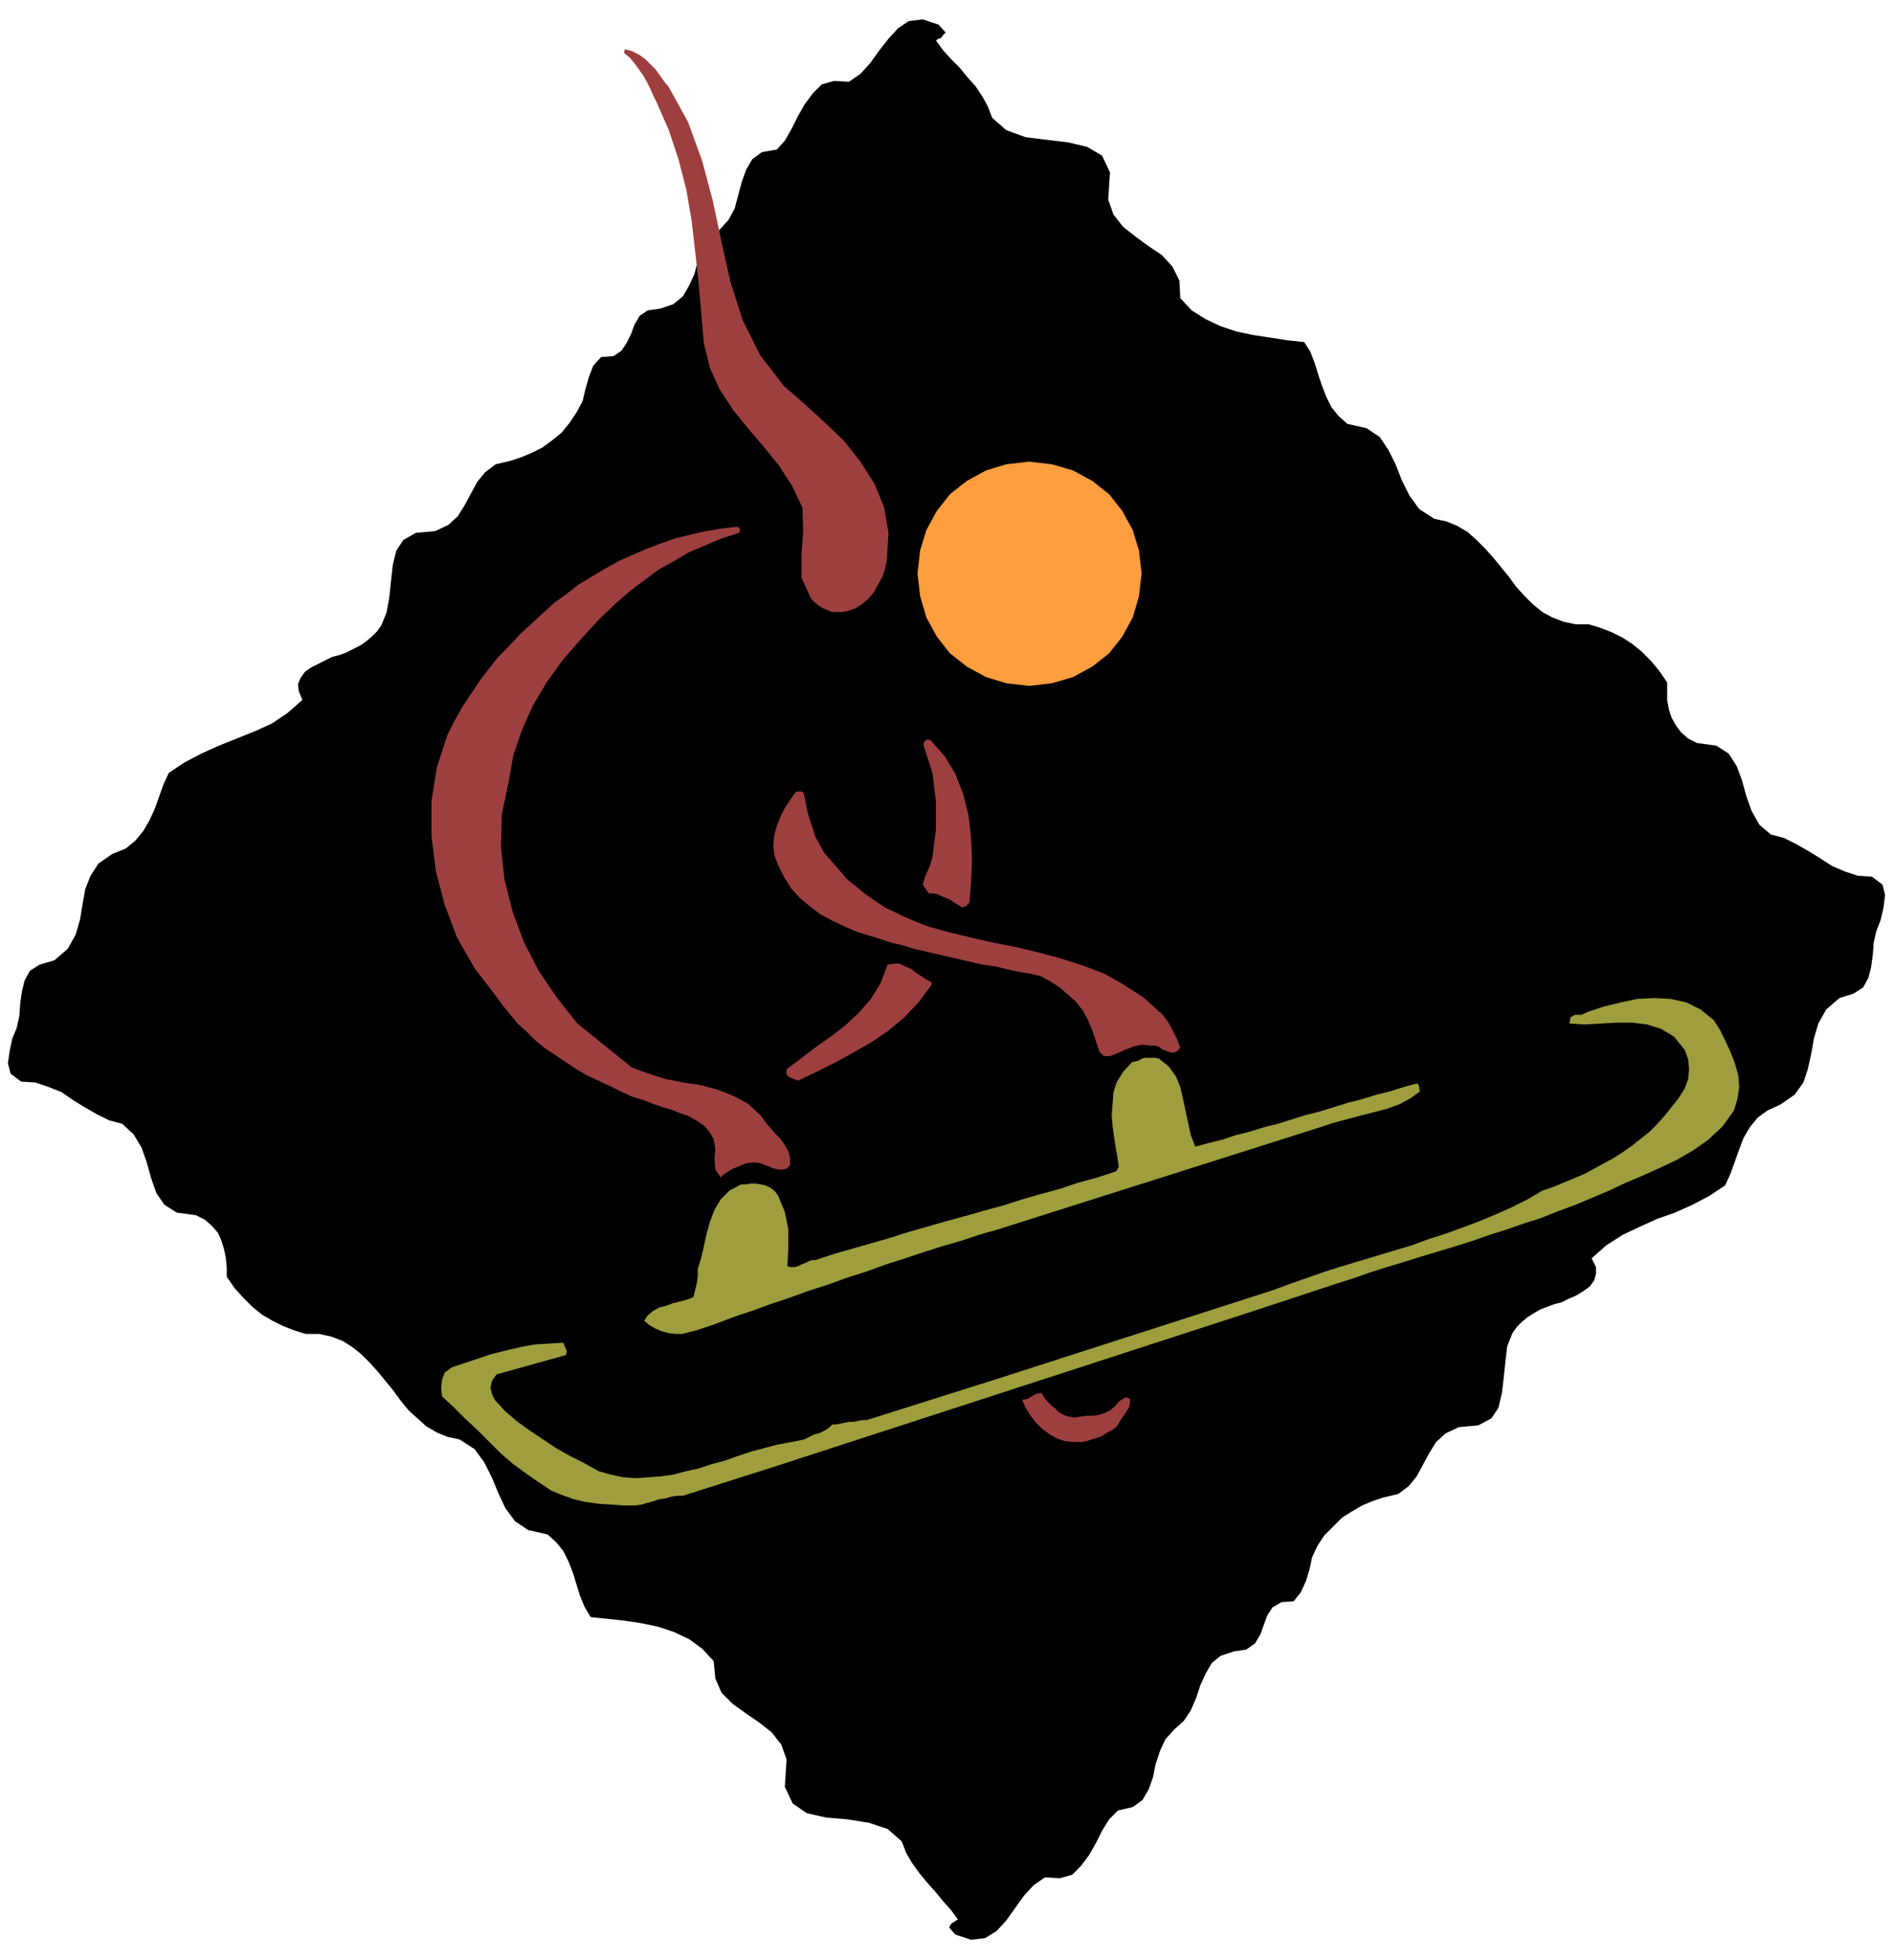
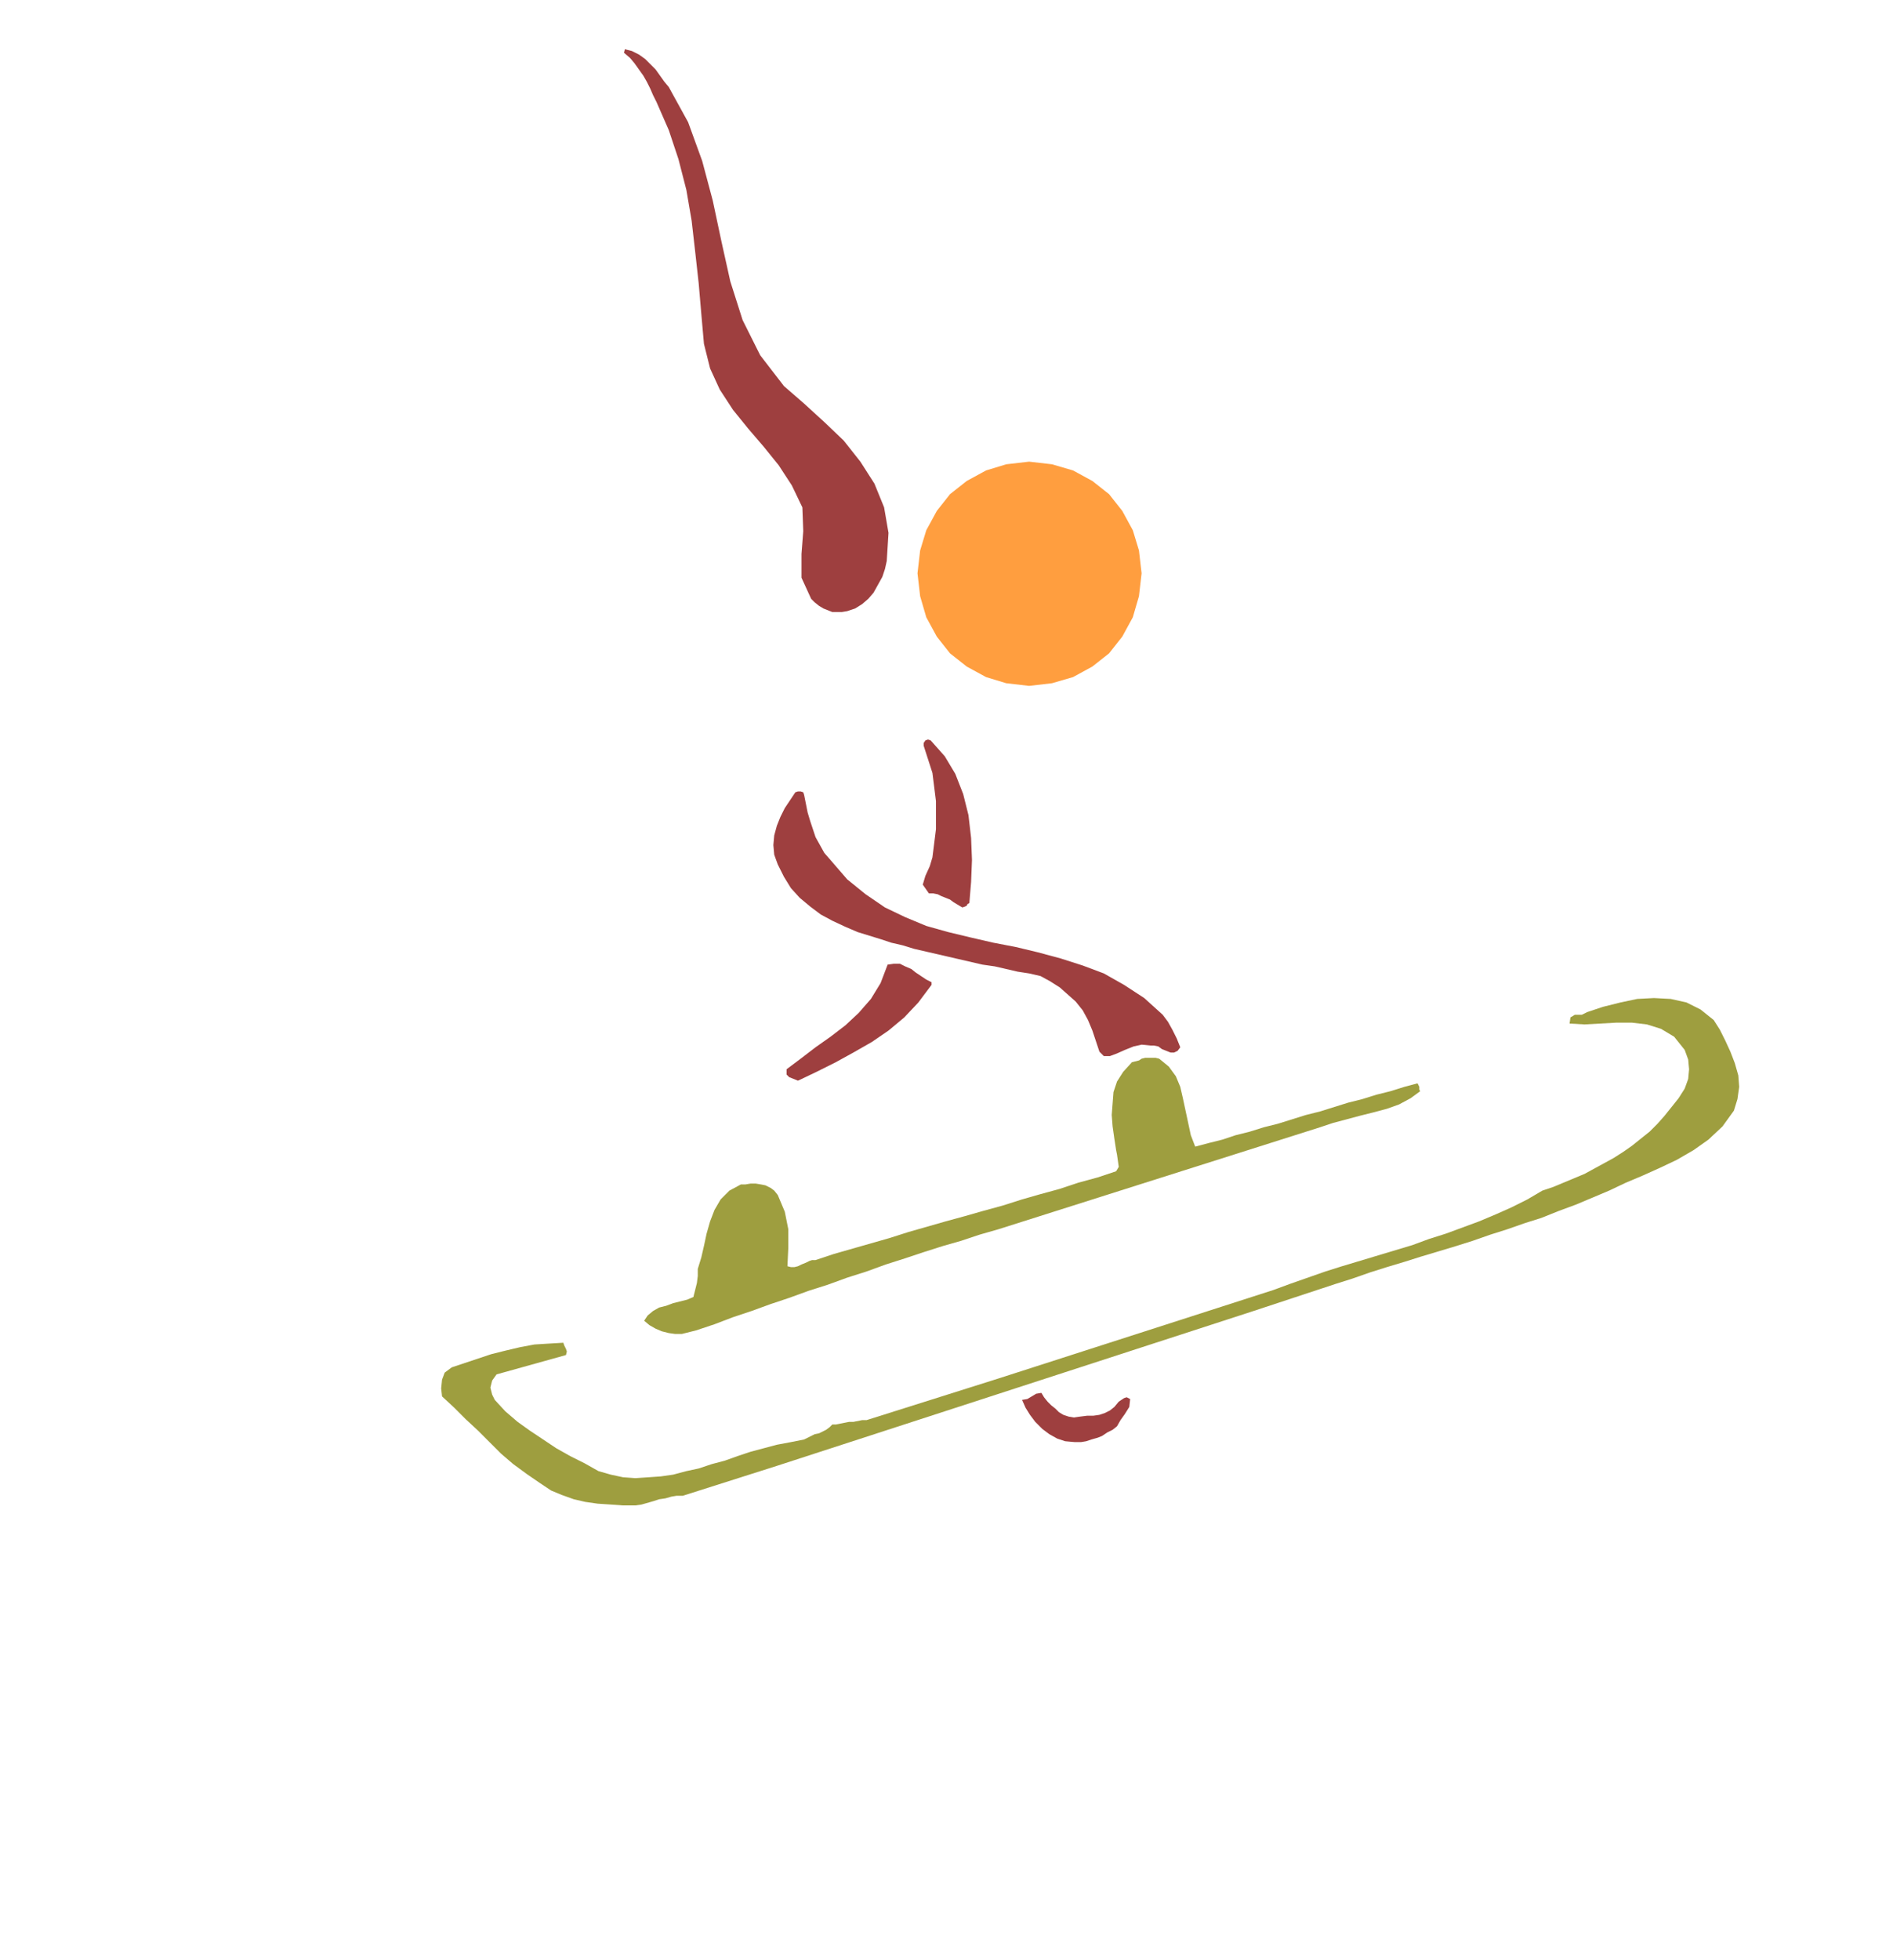
<svg xmlns="http://www.w3.org/2000/svg" width="2.154in" height="2.229in" fill-rule="evenodd" stroke-linecap="round" preserveAspectRatio="none" viewBox="0 0 2154 2229">
  <style>.pen1{stroke:none}.brush3{fill:#9e9e3f}.brush4{fill:#9e3f3f}</style>
-   <path d="m1897 776-9-13-9-11-11-11-11-9-11-7-12-6-13-5-13-4h-15l-14-3-13-5-11-6-11-9-9-9-10-11-8-11-9-11-9-11-9-10-10-10-10-9-12-7-12-5-14-3-17-11-11-15-9-18-7-18-8-16-10-15-15-10-22-5-10-9-8-10-6-12-5-13-4-12-4-13-5-13-7-11-19-2-19-3-20-3-19-4-18-6-17-8-16-10-13-14-1-20-8-16-12-13-15-10-15-11-14-11-11-14-6-17 2-31-9-19-17-10-21-5-25-3-24-3-22-8-16-14-5-13-6-11-8-12-9-10-9-11-10-10-9-10-8-11 3-2 3-1 2-3 3-3-8-9-18-6-16 2-12 8-11 12-11 14-10 14-11 12-13 9-17-1-14 4-10 10-9 12-8 14-7 14-8 14-9 10-17 3-11 8-7 12-5 14-4 15-4 15-7 13-10 11-11 10-8 12-6 14-4 15-6 13-7 12-11 9-15 5-14 2-9 6-6 10-4 11-5 10-6 9-9 6-14 1-9 10-5 13-4 14-3 13-7 13-8 12-9 11-11 9-11 8-12 6-12 5-12 4-17 4-12 9-9 11-7 13-7 13-8 13-11 10-15 7-22 2-14 8-8 12-4 16-2 18-2 19-3 17-6 15-5 7-6 6-6 5-7 5-8 4-8 4-8 3-8 2-8 4-8 4-8 4-7 5-5 7-3 7 1 8 4 10-17 15-18 12-20 9-20 8-20 8-20 9-19 10-18 12-6 13-5 14-5 14-6 13-7 12-9 11-11 9-15 6-16 11-9 14-6 15-3 17-3 18-5 17-9 16-15 13-17 5-11 7-6 11-3 12-2 14-1 14-3 14-5 12-3 14-2 14 3 12 12 9 16 1 15 5 15 6 13 9 13 8 14 8 14 7 15 4 13 12 9 15 6 17 5 18 6 17 9 13 14 9 22 3 10 5 8 7 7 8 4 9 3 10 2 10 1 11v10l9 13 10 11 10 10 11 9 12 7 12 6 13 5 13 4h15l14 3 13 5 11 7 10 8 10 10 9 10 9 11 9 11 8 11 9 11 10 9 10 9 12 7 12 5 14 3 17 11 11 15 9 18 7 17 8 17 11 15 15 10 22 5 10 9 8 10 6 12 5 13 4 13 4 13 5 12 7 12 19 2 19 2 20 3 19 4 18 6 17 8 15 11 13 14 2 20 7 16 13 13 14 10 16 11 14 11 11 14 6 17-2 31 9 19 16 11 22 5 24 2 25 4 21 7 16 14 5 13 7 12 8 11 9 11 9 10 9 11 9 10 8 11-2 1-3 2-3 2-2 4 7 8 18 6 16-2 13-8 11-12 10-14 10-14 11-12 13-9 17 1 14-4 10-10 9-12 8-14 7-14 8-13 10-10 17-4 11-8 7-12 5-14 3-15 5-15 6-13 10-11 11-10 8-12 6-14 5-15 6-13 7-12 10-8 15-5 14-2 10-7 6-10 4-11 4-11 6-9 10-6 14-1 8-10 6-13 4-13 3-14 6-13 8-12 10-10 10-10 11-7 12-7 12-5 12-4 17-4 12-9 9-11 7-13 7-13 8-13 11-10 15-7 22-2 15-8 8-12 4-17 2-17 2-19 2-17 6-15 5-7 6-6 6-5 8-5 7-4 8-3 8-3 8-2 8-4 9-4 8-5 7-5 5-7 2-7v-8l-5-10 17-15 19-12 19-9 20-9 20-7 20-9 19-10 18-12 6-13 5-14 5-14 5-13 7-12 9-11 11-8 15-7 16-11 10-14 5-15 4-18 3-17 5-17 9-16 15-13 16-5 11-7 6-11 3-12 2-14 1-14 3-13 5-13 3-13 2-15-3-12-12-9-16-1-15-5-14-6-14-9-13-8-14-8-14-7-15-4-13-11-9-16-6-17-5-18-6-16-9-14-14-9-22-3-10-5-8-7-6-8-5-9-3-9-2-11v-20z" class="pen1" style="fill:#000" />
  <path d="m514 1555 15-5 15-5 15-5 16-4 17-4 16-3 16-1 17-1 1 3 2 4 1 3-1 4-79 22-5 7-2 8 2 8 3 6 12 13 14 12 14 10 15 10 15 10 16 9 16 8 16 9 14 4 14 3 14 1 15-1 14-1 14-2 15-4 14-3 15-5 15-4 14-5 15-5 15-4 15-4 16-3 15-3 4-2 4-2 4-2 5-1 4-2 4-2 4-3 3-3h4l5-1 5-1 5-1h5l5-1 5-1h5l149-47 314-101 19-7 20-7 20-7 19-6 20-6 20-6 20-6 20-6 19-7 19-6 19-7 19-7 19-8 18-8 18-9 17-10 12-4 12-5 12-5 12-5 11-6 11-6 11-6 11-7 10-7 10-8 10-8 9-9 8-9 8-10 8-10 7-11 4-11 1-11-1-11-4-11-12-15-15-9-16-5-17-2h-18l-18 1-18 1-17-1 1-7 5-3h8l6-3 18-6 20-5 19-4 19-1 19 1 18 4 16 8 15 12 7 11 6 12 6 13 5 13 4 14 1 13-2 14-4 13-13 18-16 15-17 12-19 11-19 9-20 9-19 8-19 9-19 8-19 8-19 7-20 8-19 6-20 7-19 6-20 7-19 6-20 6-20 6-19 6-20 6-19 6-20 7-19 6-94 31-542 176-107 34h-7l-6 1-7 2-7 1-6 2-7 2-7 2-7 1h-14l-14-1-15-1-14-2-13-3-14-5-12-5-12-8-16-11-15-11-14-12-13-13-13-13-14-13-13-13-14-13-1-9 1-10 3-8 8-6z" class="pen1 brush3" />
-   <path d="m591 722 13-12 13-12 13-12 14-10 14-11 15-9 15-9 16-9 16-7 16-7 16-6 17-6 17-4 17-4 18-3 18-2 2 1 1 2v2l-1 2-19 6-19 8-19 8-17 10-18 10-16 12-16 12-15 13-21 20-21 23-20 23-18 25-16 27-12 27-10 29-5 29-8 38-1 37 4 37 9 36 13 35 17 33 21 31 23 29 62 50 19 7 19 6 20 4 20 3 19 5 18 7 17 9 15 14 5 7 5 6 6 7 6 6 5 7 4 7 2 8v8l-4 4-4 1h-5l-5-1-5-2-5-2-5-2-5-1h-6l-6 1-5 2-5 2-5 2-5 3-5 3-4 4-6-9-1-12 1-11-2-12-5-8-6-7-9-6-9-5-9-3-10-4-10-3-9-3-13-5-13-4-13-6-12-6-13-6-13-6-12-7-12-8-12-8-12-8-11-9-10-10-10-9-9-11-9-11-8-11-23-30-20-35-14-37-10-38-5-40v-40l6-38 12-37 8-16 9-16 10-15 10-15 10-13 11-14 12-12 12-13z" class="pen1 brush4" />
  <path d="m789 1475 2-8 2-8 1-8v-8l4-13 3-13 3-14 4-14 5-13 7-12 10-10 13-7h5l6-1h6l6 1 5 1 6 3 4 3 4 5 8 19 4 20v21l-1 21 4 1h4l4-1 4-2 5-2 4-2 3-1h4l21-7 21-6 21-6 21-6 22-7 21-6 21-6 22-6 21-6 22-6 22-7 21-6 22-6 21-7 22-6 21-7 3-5-1-7-1-7-1-5-2-13-2-14-1-13 1-13 1-13 4-12 7-11 10-11 4-1 4-1 3-2 4-1h12l4 1 11 9 8 11 5 12 3 13 3 14 3 14 3 14 5 13 15-4 16-4 15-5 16-4 16-5 16-4 16-5 16-5 16-4 16-5 16-5 16-4 16-5 16-4 16-5 15-4 1 2 1 2v3l1 2-11 8-13 7-14 5-15 4-16 4-15 4-15 4-15 5-366 116-21 6-21 7-21 6-22 7-21 7-22 7-22 8-22 7-22 8-22 7-22 8-21 7-22 8-21 7-21 8-21 7-8 2-8 2h-8l-7-1-8-2-7-3-7-4-6-5 4-6 6-5 7-4 8-2 8-3 8-2 8-2 7-3z" class="pen1 brush3" />
  <path d="m895 1216 16-12 17-13 17-12 17-13 15-14 14-16 11-18 8-21 7-1h7l6 3 7 3 5 4 6 4 6 4 6 3v3l-15 20-16 17-18 15-19 13-21 12-20 11-22 11-21 10-5-2-5-2-3-3v-6zm10-315 3-1h3l3 1 1 3 2 10 2 10 3 10 3 9 3 9 5 9 5 9 7 8 19 22 21 17 22 15 23 11 24 10 25 7 25 6 26 6 26 5 25 6 26 7 25 8 24 9 23 13 23 15 21 19 6 8 5 9 5 10 4 10-3 4-4 2h-4l-5-2-5-2-4-3-5-1h-4l-10-1-9 2-10 4-9 4-8 3h-7l-5-5-4-12-4-12-5-12-6-11-8-10-9-8-9-8-11-7-11-6-13-3-13-2-13-3-13-3-14-2-13-3-13-3-13-3-13-3-13-3-13-3-13-4-13-3-12-4-13-4-13-4-14-6-15-7-13-7-12-9-12-10-10-11-8-13-7-14-4-11-1-11 1-11 3-11 4-10 5-10 6-9 6-9zM711 56l8 2 8 4 7 5 6 6 6 6 5 7 5 7 5 6 22 40 16 44 12 45 10 47 10 45 14 44 20 40 27 35 23 20 23 21 22 21 19 24 16 25 11 27 5 29-2 32-2 9-3 9-5 9-5 9-6 7-7 6-8 5-9 3-6 1h-11l-5-2-5-2-5-3-5-4-4-4-11-24v-27l2-26-1-27-12-25-15-23-17-21-18-21-17-21-15-23-11-24-7-28-3-34-3-35-4-36-4-35-6-35-9-35-11-33-14-32-4-8-3-7-4-8-4-7-5-7-5-7-5-6-7-6 1-4zm474 1528 3 5 4 5 4 4 5 4 4 4 5 3 6 2 6 1 7-1 8-1h7l7-1 6-2 6-3 5-4 5-6 3-2 3-2 3-1 4 2-1 9-5 8-5 7-4 7-5 4-6 3-6 4-5 2-7 2-6 2-6 1h-7l-11-1-9-3-9-5-8-6-8-8-6-8-5-8-4-9 6-1 5-3 5-3 6-1z" class="pen1 brush4" />
  <path d="m1061 975 4-32v-32l-4-32-10-31v-3l2-3 3-1 3 1 16 18 12 20 9 23 6 24 3 26 1 25-1 25-2 24-2 1-1 2-2 1-3 1-5-3-5-3-4-3-5-2-5-2-4-2-5-1h-5l-7-10 3-10 5-11 3-10z" class="pen1 brush4" />
  <path d="m1171 525 26 3 24 7 22 12 19 15 15 19 12 22 7 23 3 26-3 26-7 24-12 22-15 19-19 15-22 12-24 7-26 3-26-3-23-7-22-12-19-15-15-19-12-22-7-24-3-26 3-26 7-23 12-22 15-19 19-15 22-12 23-7 26-3z" class="pen1" style="fill:#ff9e3f" />
</svg>